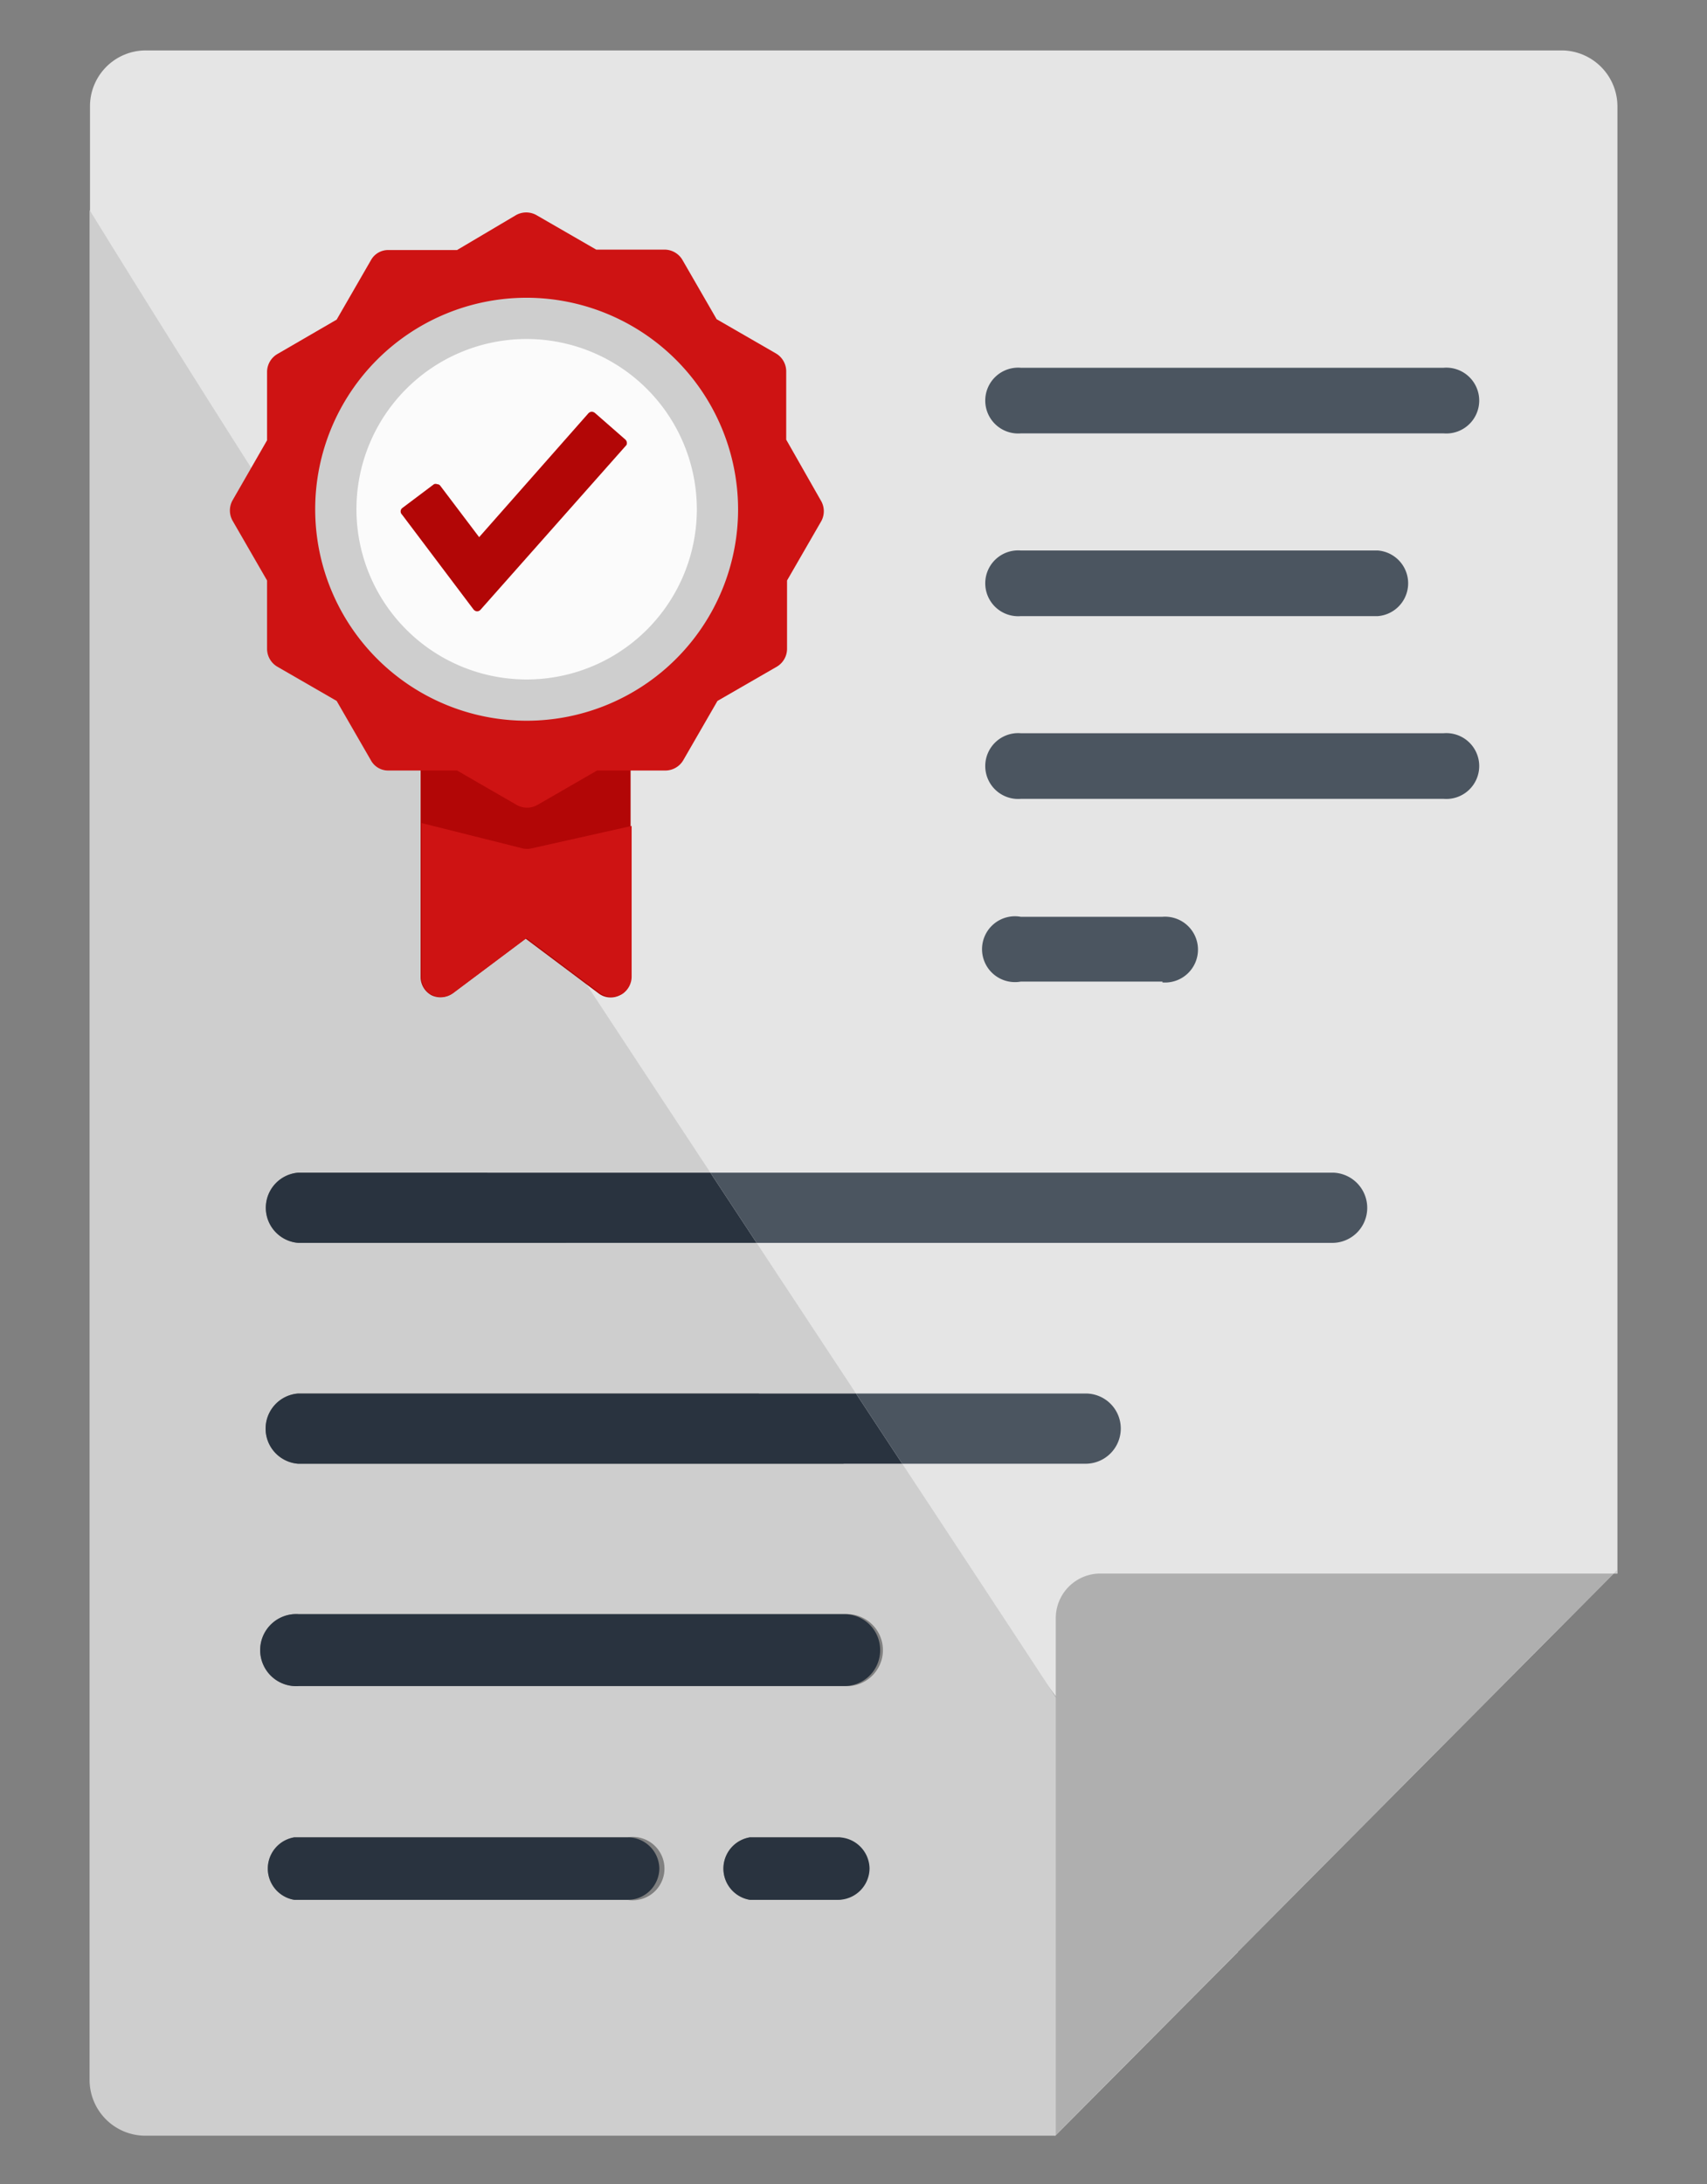
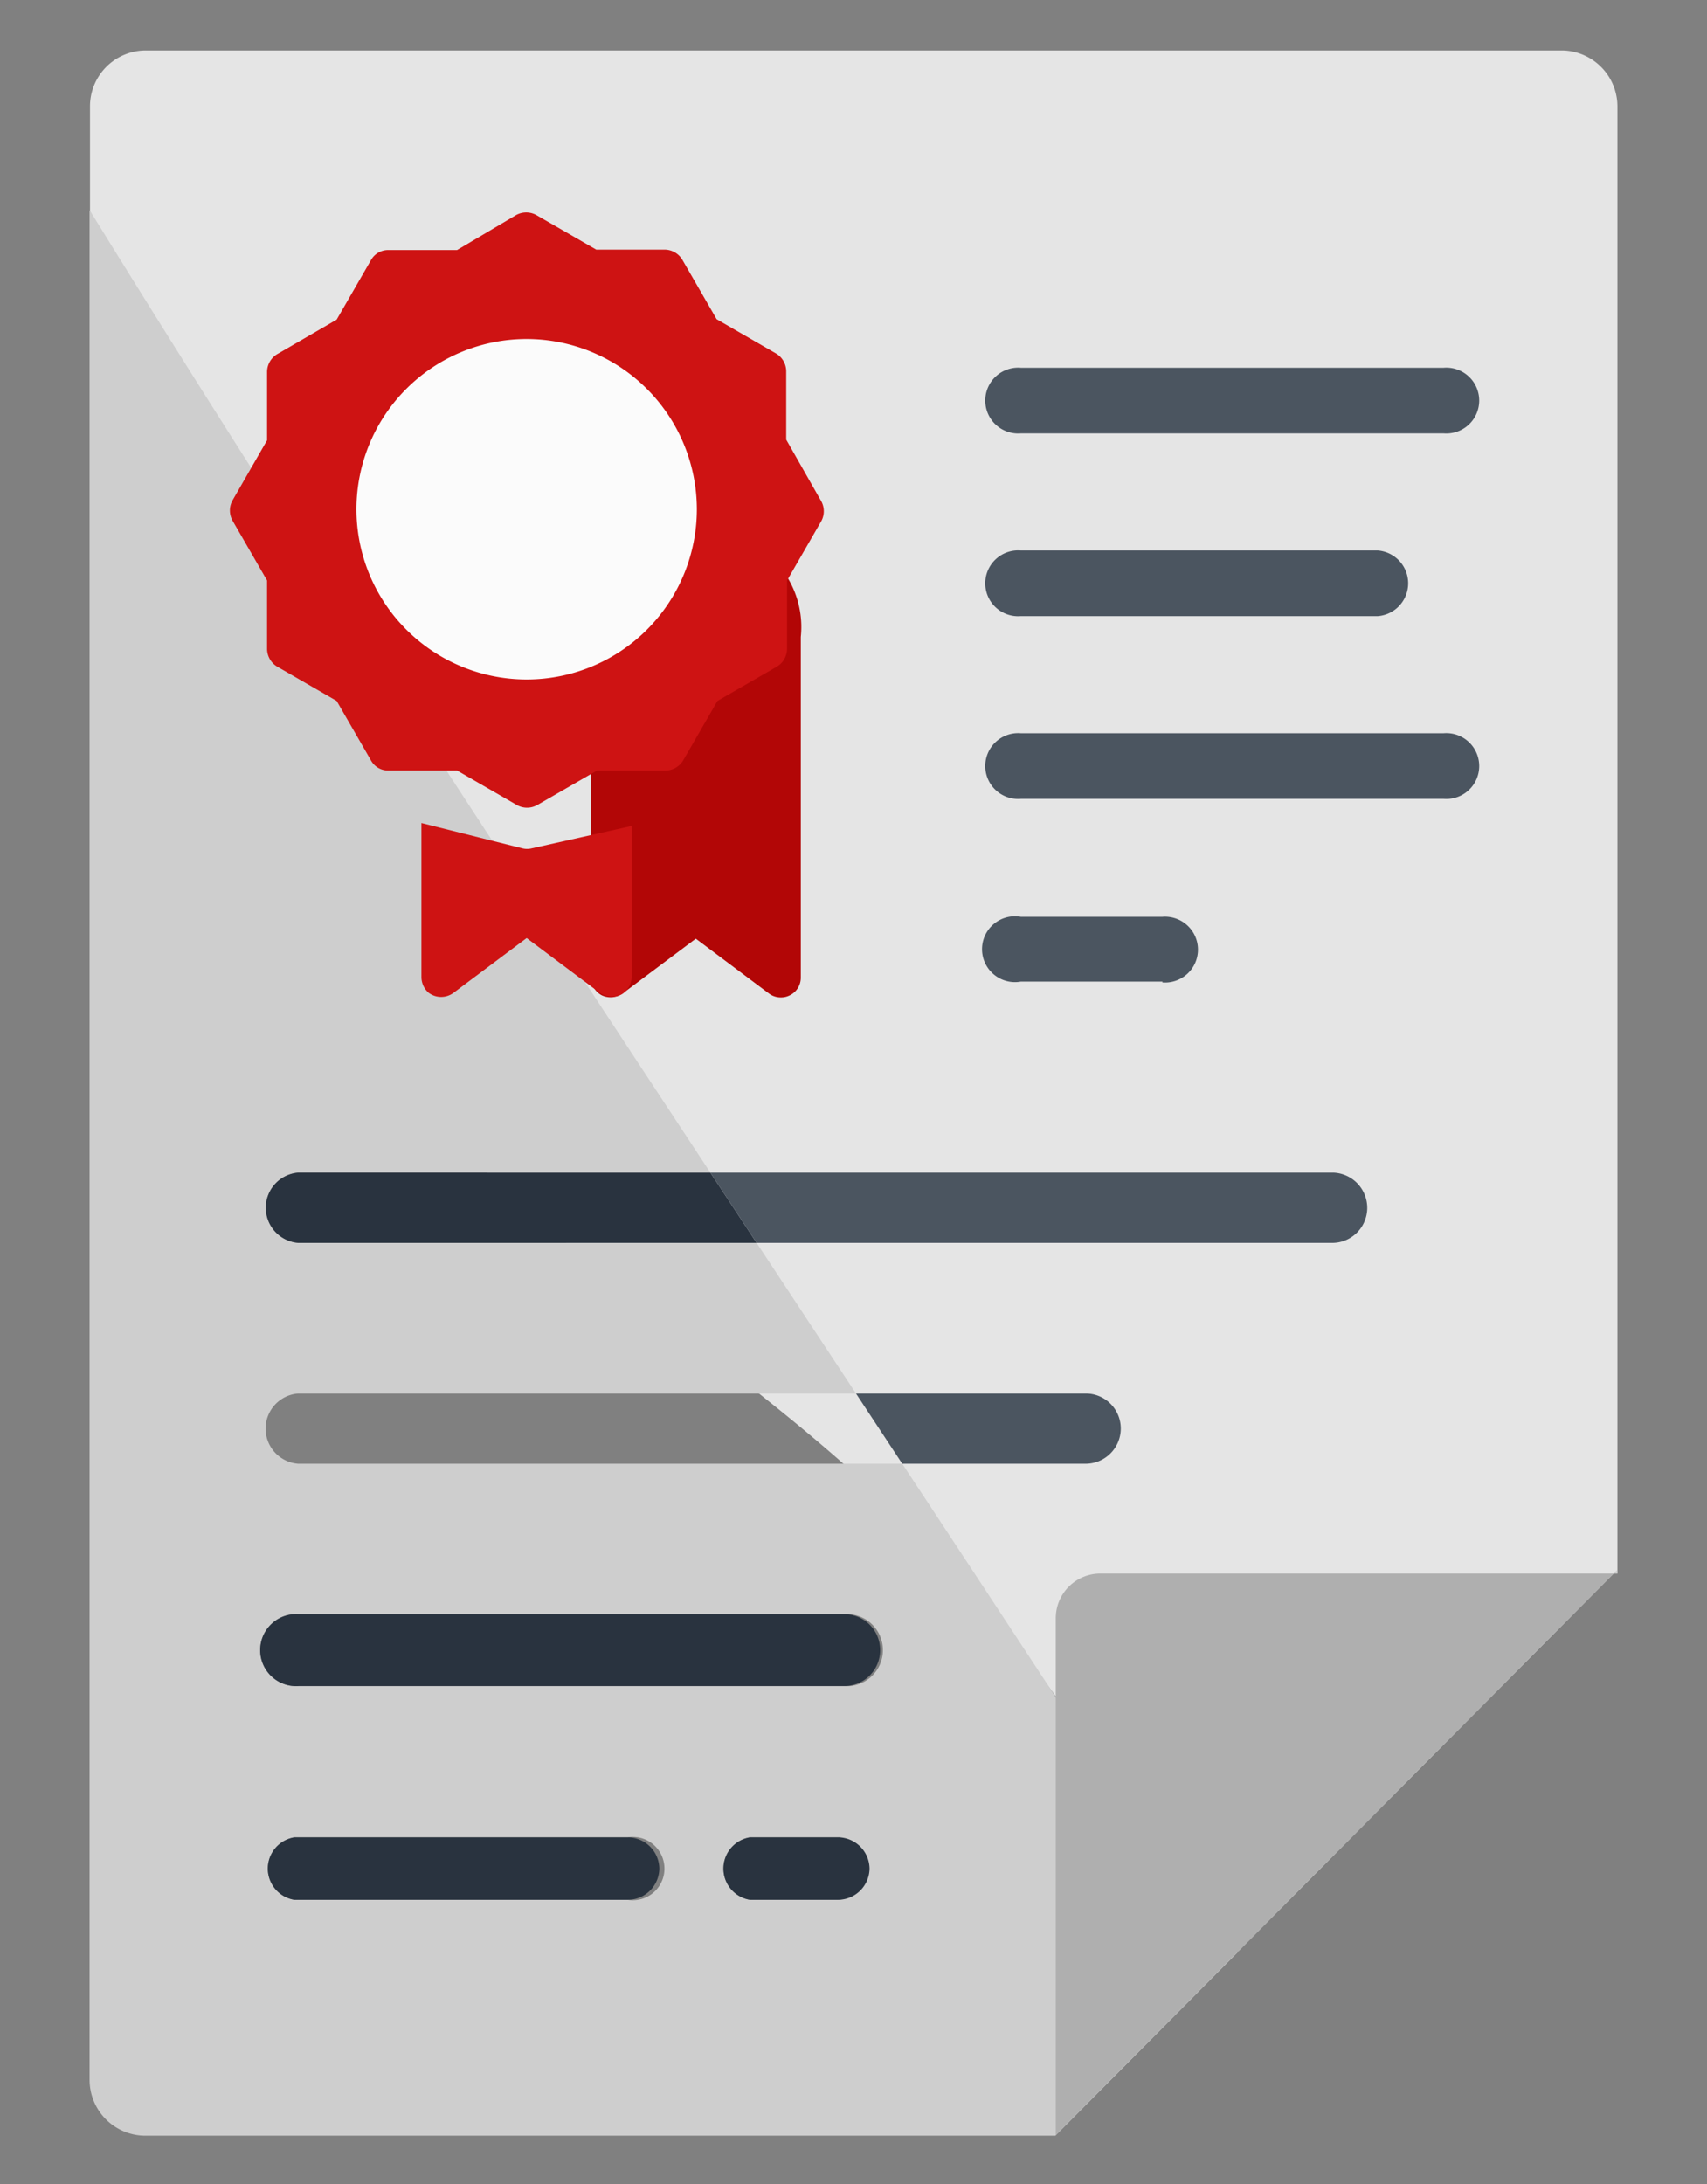
<svg xmlns="http://www.w3.org/2000/svg" id="Layer_1" data-name="Layer 1" viewBox="0 0 81.94 104.83">
  <rect x="0" y="0" width="81.94" height="104.83" fill="#808080" stroke="none" />
  <defs>
    <style>.cls-1{fill:#e5e5e5;}.cls-2{fill:#cecece;}.cls-3{fill:#afafaf;}.cls-4{fill:#4b5560;}.cls-5{fill:#29333f;}.cls-6{fill:#b20606;}.cls-7{fill:#ce1313;}.cls-8{fill:#fbfbfb;}</style>
  </defs>
  <title>pagina-ajudaArtboard 11 copy</title>
  <path class="cls-1" d="M75,2.42A2.69,2.69,0,0,1,77.64,5.1V75.52h-.18l-18,18.11c-2.71-3.78-5.66-7.88-8.78-12.21-18-25-39.06-18-46.36-71.34v-5A2.68,2.68,0,0,1,7,2.42Z" />
  <path class="cls-2" d="M50.66,81.42q-3.82-5.82-7.35-11.17h-29a1.69,1.69,0,0,1,0-3.37H41.09l-4.77-7.23h-22a1.69,1.69,0,0,1,0-3.37H34.1C23,39.42,13.71,25.34,4.3,10.08V99.82A2.68,2.68,0,0,0,7,102.5H50.66v0l8.78-8.83C56.73,89.85,53.58,85.88,50.66,81.42ZM30.13,91.18h-16a1.52,1.52,0,0,1,0-3h16a1.52,1.52,0,1,1,0,3Zm10.1,0H36a1.52,1.52,0,0,1,0-3h4.28a1.52,1.52,0,0,1,0,3Zm.29-10.26H14.35a1.73,1.73,0,1,1,0-3.45H40.52a1.73,1.73,0,1,1,0,3.45Z" />
  <path class="cls-3" d="M77.46,75.52l-18,18.11-8.78,8.83V77.67a2.14,2.14,0,0,1,2.14-2.15Z" />
-   <polygon class="cls-2" points="50.66 102.46 50.66 102.5 50.62 102.5 50.66 102.46" />
  <polygon class="cls-2" points="77.64 75.33 77.64 75.52 77.46 75.52 77.64 75.33" />
  <path class="cls-4" d="M69.32,38.34H49a1.58,1.58,0,1,1,0-3.15h20.3a1.58,1.58,0,1,1,0,3.15Z" />
  <path class="cls-4" d="M66.14,29.57H49a1.58,1.58,0,1,1,0-3.15H66.14a1.58,1.58,0,0,1,0,3.15Z" />
  <path class="cls-4" d="M55.8,47.11H49A1.58,1.58,0,1,1,49,44H55.8a1.58,1.58,0,1,1,0,3.15Z" />
  <path class="cls-4" d="M69.32,20.8H49a1.58,1.58,0,1,1,0-3.15h20.3a1.58,1.58,0,1,1,0,3.15Z" />
  <path class="cls-5" d="M31.65,89.67a1.52,1.52,0,0,1-1.52,1.51h-16a1.52,1.52,0,0,1,0-3h16A1.52,1.52,0,0,1,31.65,89.67Z" />
  <path class="cls-5" d="M41.74,89.67a1.52,1.52,0,0,1-1.51,1.51H36a1.52,1.52,0,0,1,0-3h4.28A1.52,1.52,0,0,1,41.74,89.67Z" />
  <path class="cls-5" d="M42.25,79.19a1.72,1.72,0,0,1-1.73,1.73H14.35a1.73,1.73,0,1,1,0-3.45H40.52A1.72,1.72,0,0,1,42.25,79.19Z" />
-   <path class="cls-5" d="M43.31,70.25h-29a1.69,1.69,0,0,1,0-3.37H41.09Z" />
  <path class="cls-4" d="M53.8,68.56a1.69,1.69,0,0,1-1.68,1.69H43.31l-2.22-3.37h11A1.68,1.68,0,0,1,53.8,68.56Z" />
  <path class="cls-5" d="M36.32,59.65h-22a1.69,1.69,0,0,1,0-3.37H34.1Z" />
  <path class="cls-4" d="M65.63,58A1.68,1.68,0,0,1,64,59.65H36.32L34.1,56.28H64A1.69,1.69,0,0,1,65.63,58Z" />
-   <path class="cls-6" d="M29.36,29.61H21.19a1,1,0,0,0-1,1V46.92a1,1,0,0,0,.53.85,1,1,0,0,0,1-.09l3.51-2.63,3.51,2.63a.93.93,0,0,0,.57.19.91.91,0,0,0,.43-.1.94.94,0,0,0,.53-.85V30.57A1,1,0,0,0,29.36,29.61Z" />
+   <path class="cls-6" d="M29.36,29.61a1,1,0,0,0-1,1V46.92a1,1,0,0,0,.53.85,1,1,0,0,0,1-.09l3.51-2.63,3.51,2.63a.93.93,0,0,0,.57.19.91.91,0,0,0,.43-.1.94.94,0,0,0,.53-.85V30.57A1,1,0,0,0,29.36,29.61Z" />
  <path class="cls-7" d="M39.39,24,37.74,21.1V17.8a1,1,0,0,0-.48-.83L34.4,15.32l-1.65-2.86a1,1,0,0,0-.83-.48h-3.3l-2.86-1.65a1,1,0,0,0-1,0L21.94,12h-3.3a.94.94,0,0,0-.83.48l-1.65,2.86L13.3,17a1,1,0,0,0-.48.83v3.3L11.17,24a1,1,0,0,0,0,1l1.65,2.86v3.3a1,1,0,0,0,.48.83l2.86,1.65,1.65,2.86a.94.94,0,0,0,.83.48h3.3l2.86,1.65a1,1,0,0,0,1,0l2.86-1.65h3.3a1,1,0,0,0,.83-.48l1.65-2.86,2.86-1.65a1,1,0,0,0,.48-.83v-3.3l1.65-2.86A1,1,0,0,0,39.39,24Z" />
-   <path class="cls-2" d="M25.28,14.29A10.15,10.15,0,1,0,35.43,24.44,10.17,10.17,0,0,0,25.28,14.29Z" />
  <path class="cls-8" d="M25.28,16.27a8.17,8.17,0,1,0,8.17,8.17A8.18,8.18,0,0,0,25.28,16.27Z" />
  <path class="cls-7" d="M25.06,40.71,20.23,39.5v7.39a1,1,0,0,0,.35.76,1,1,0,0,0,1.19,0l3.51-2.63,3.51,2.63a1,1,0,0,0,1.07.06,1,1,0,0,0,.46-.86V39.64L25.5,40.72A.93.93,0,0,1,25.06,40.71Z" />
-   <path class="cls-6" d="M30,21.08l-1.44-1.26a.27.27,0,0,0-.16-.06.25.25,0,0,0-.16.08L23,25.78l-1.86-2.46a.18.18,0,0,0-.15-.08.2.2,0,0,0-.16,0l-1.53,1.15a.21.21,0,0,0,0,.31l3.43,4.55a.24.24,0,0,0,.17.09h0a.23.23,0,0,0,.17-.08l7-7.9A.23.23,0,0,0,30,21.08Z" />
</svg>